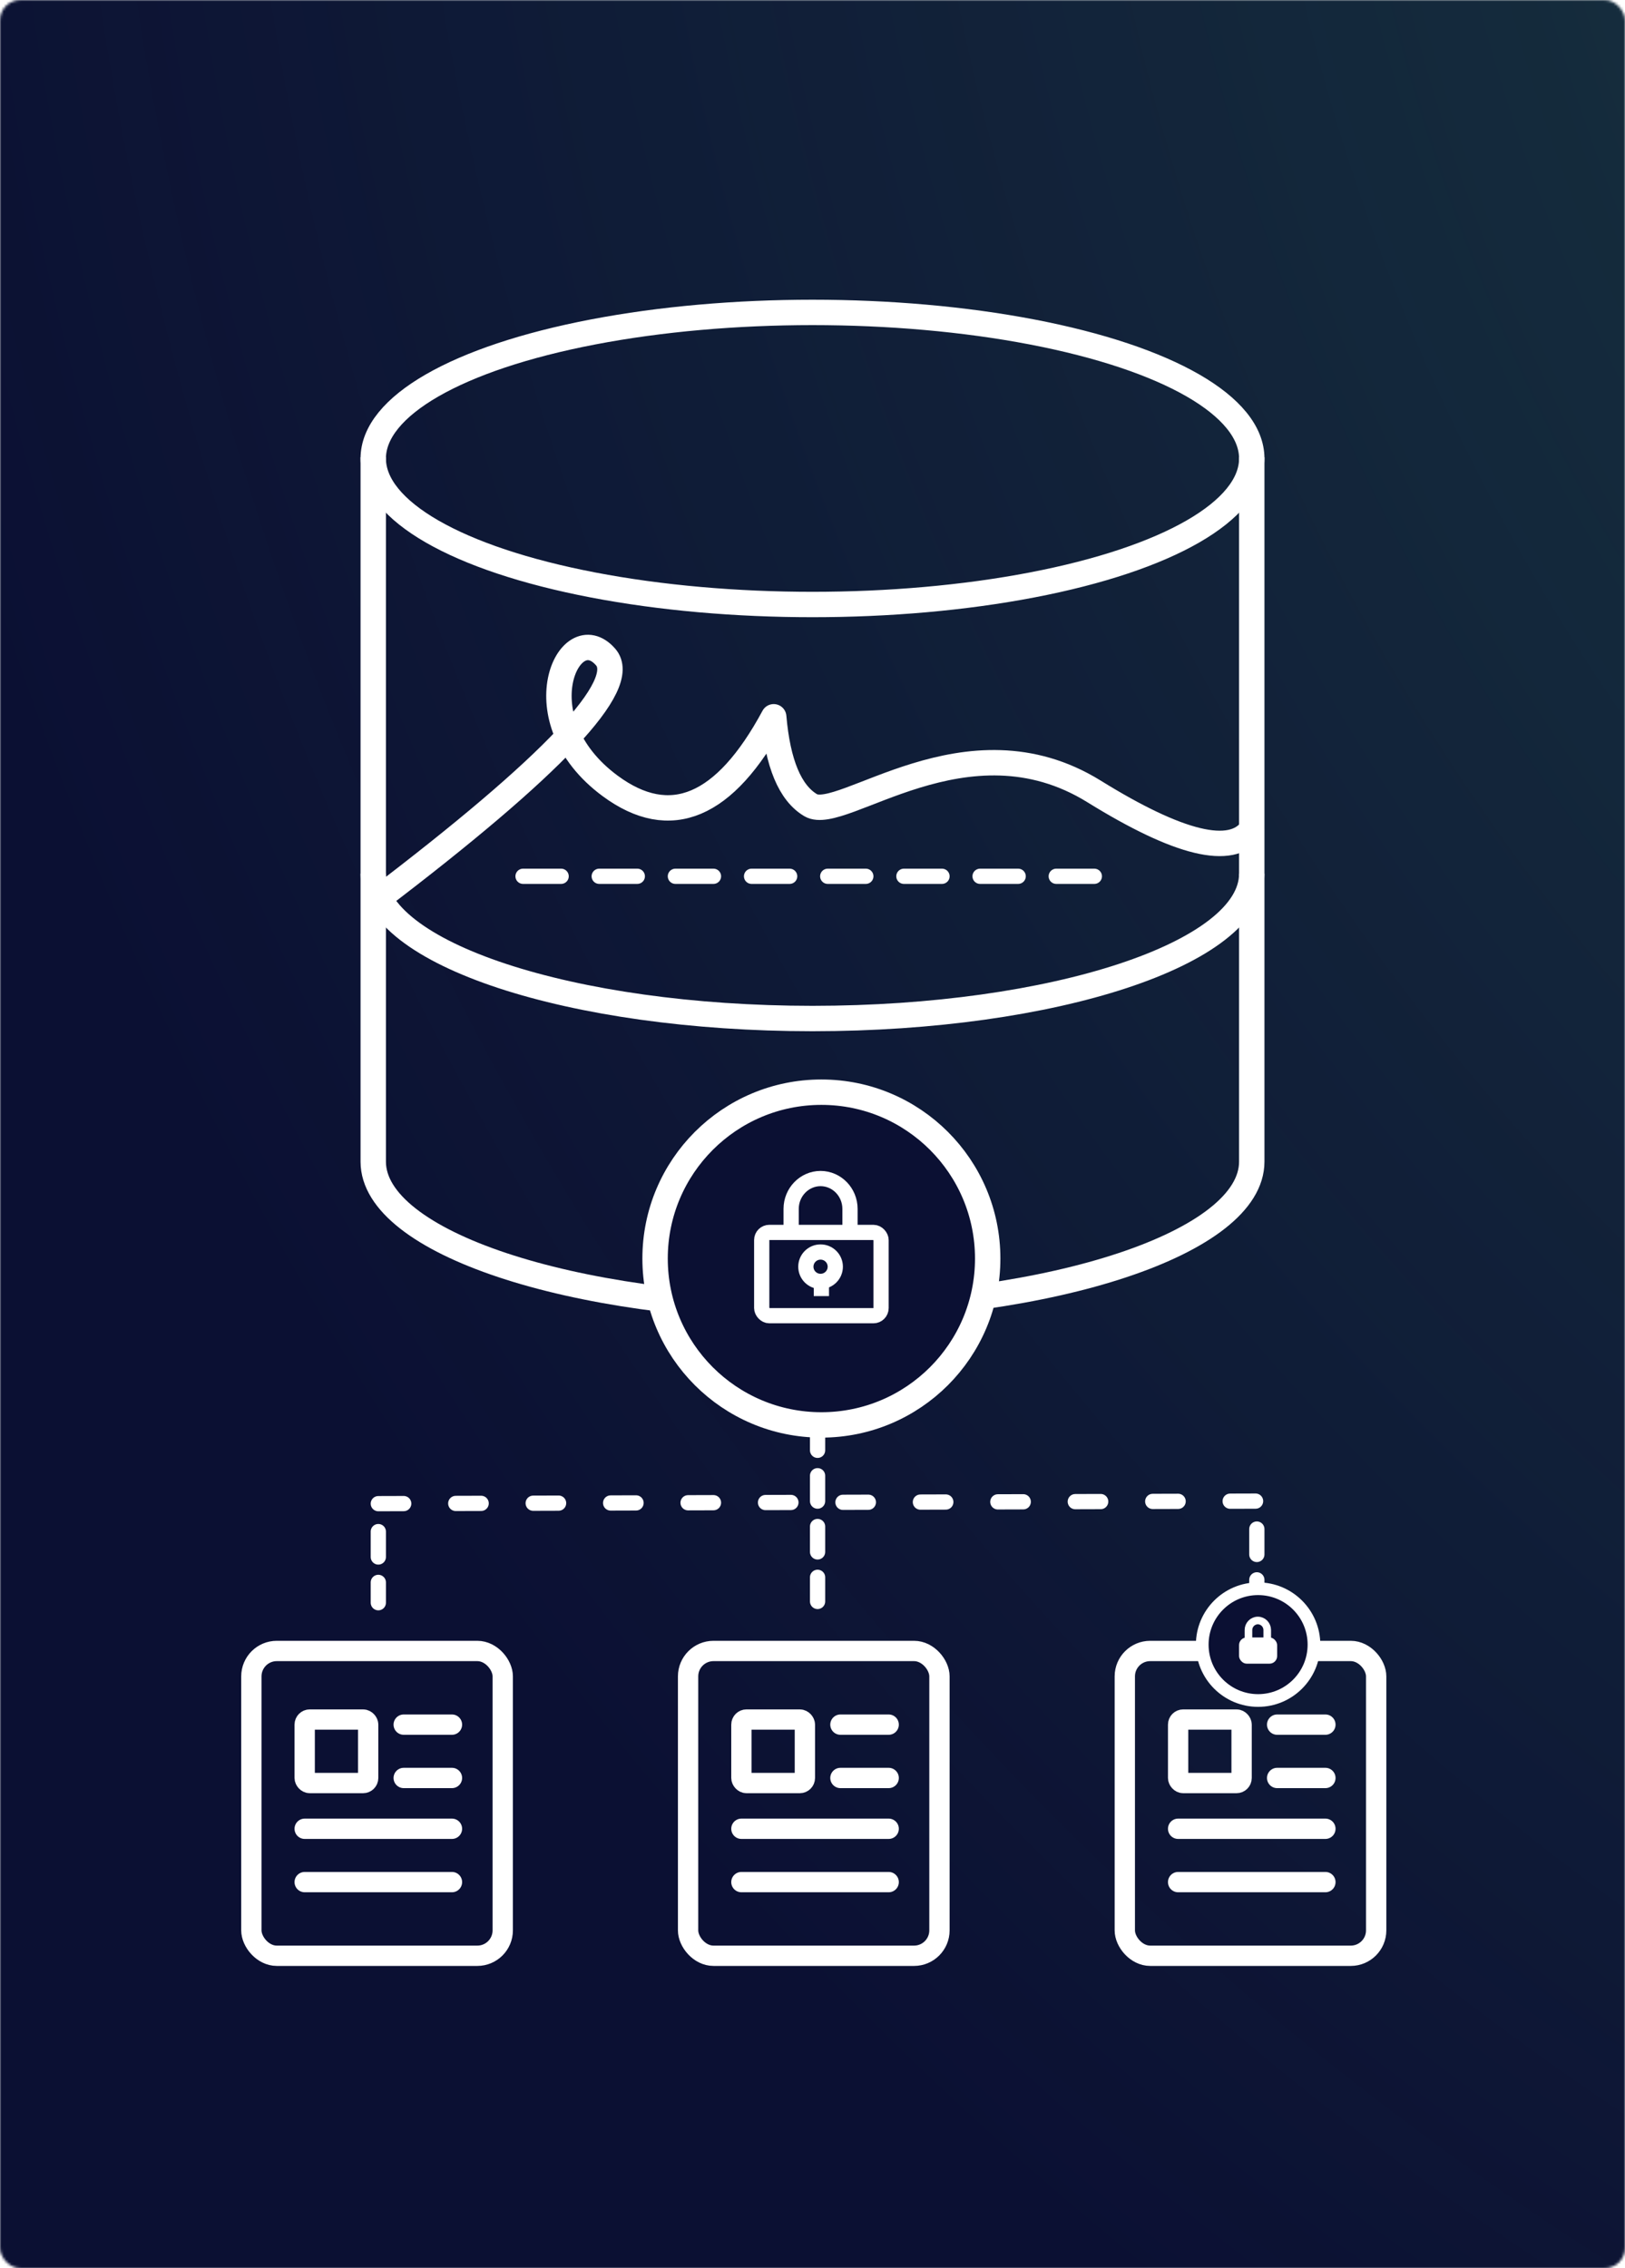
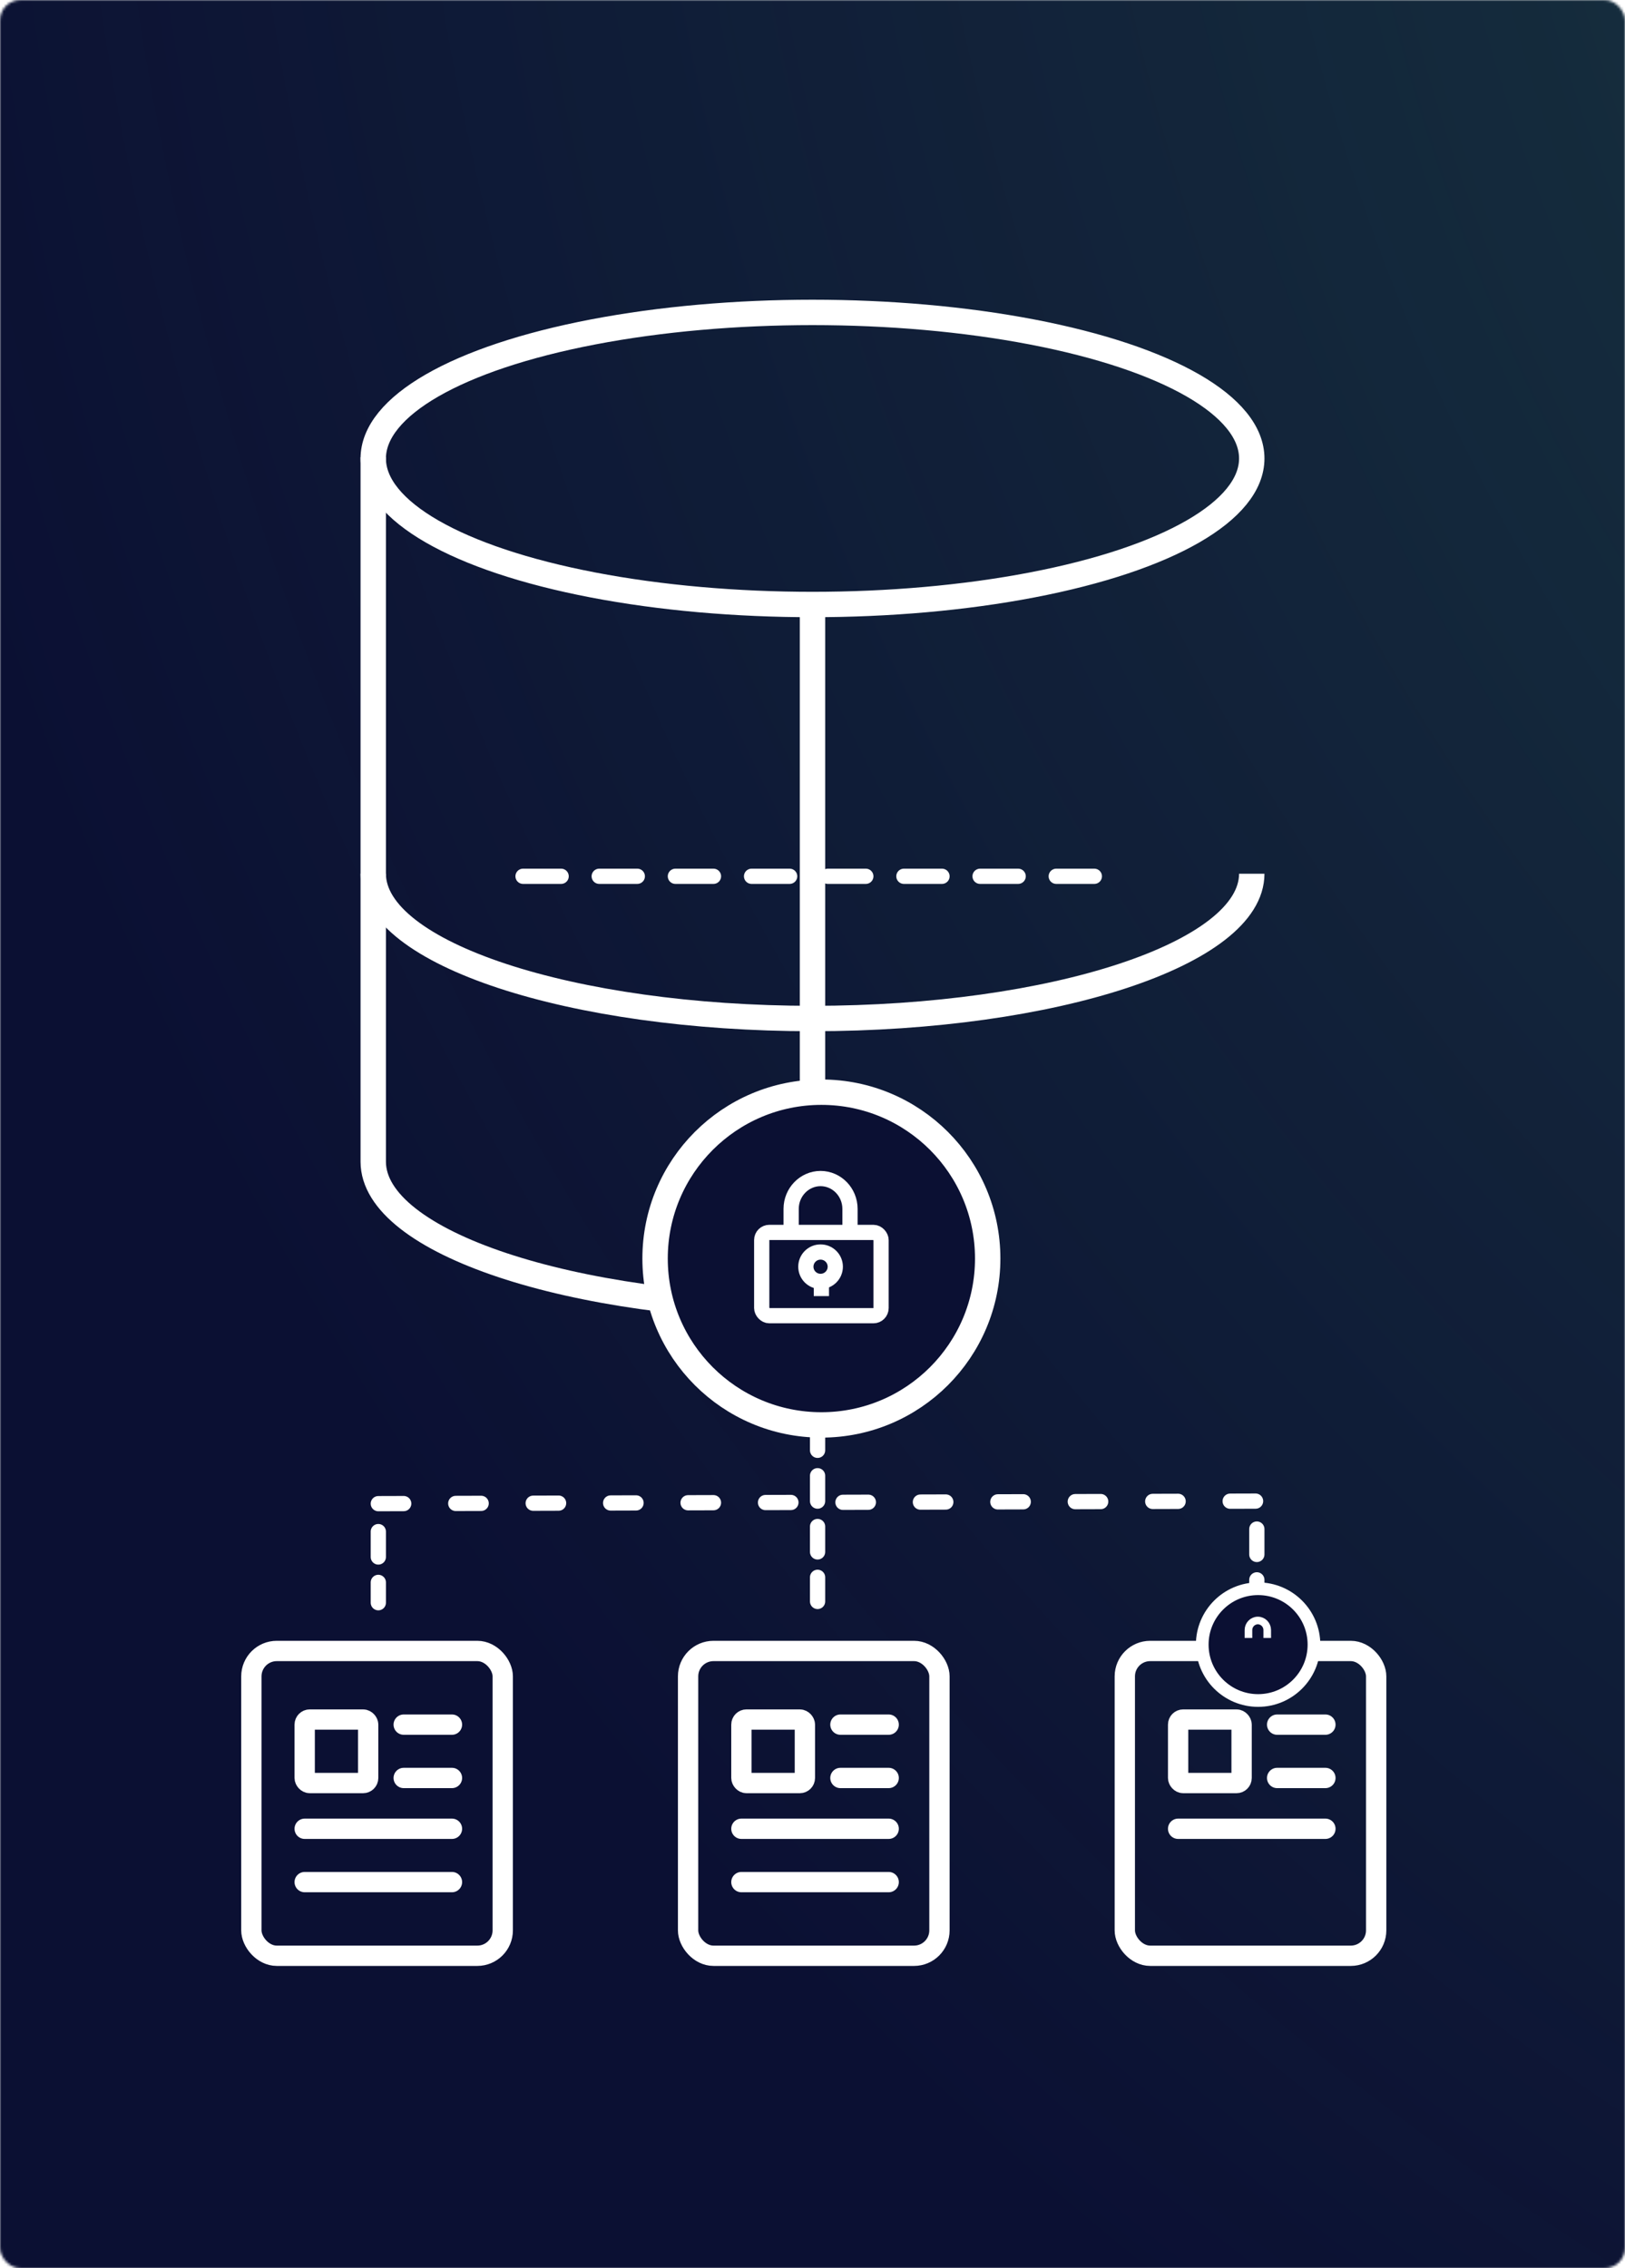
<svg xmlns="http://www.w3.org/2000/svg" xmlns:xlink="http://www.w3.org/1999/xlink" height="893" viewBox="0 0 640 893" width="640">
  <defs>
    <rect id="a" height="893" rx="8" width="640" />
    <radialGradient id="b" cx="50%" cy="50%" r="50%">
      <stop offset="0" stop-color="#44af69" />
      <stop offset="1" stop-color="#44af69" stop-opacity="0" />
    </radialGradient>
    <filter id="c" height="125.6%" width="125.6%" x="-12.8%" y="-12.8%">
      <feGaussianBlur in="SourceGraphic" stdDeviation="125" />
    </filter>
    <mask id="d" fill="#fff">
      <use fill="#fff" fill-rule="evenodd" xlink:href="#a" />
    </mask>
    <mask id="e" fill="#fff">
      <path d="m0 0h2068v1842h-2068z" fill="#fff" fill-rule="evenodd" />
    </mask>
  </defs>
  <g fill="none" fill-rule="evenodd">
    <use fill="#fff" xlink:href="#a" />
    <g mask="url(#d)">
      <g fill-rule="nonzero" transform="translate(-492 -486)">
        <path d="m0 0h2068v1842h-2068z" fill="#0b1033" />
        <circle cx="1861.765" cy="264" fill="url(#b)" filter="url(#c)" mask="url(#e)" opacity=".6" r="1463" />
      </g>
    </g>
    <g mask="url(#d)" stroke="#fff" stroke-width="10">
      <g transform="translate(147 123)">
-         <path d="m0 57v277.368c0 31.697 77.85 57.632 173 57.632s173-25.934 173-57.632v-277.368" />
+         <path d="m0 57v277.368c0 31.697 77.85 57.632 173 57.632v-277.368" />
        <ellipse cx="173" cy="57.5" rx="173" ry="57.5" />
        <path d="m346 221c0 31.35-77.85 57-173 57s-173-25.65-173-57" />
      </g>
    </g>
    <g mask="url(#d)" stroke="#fff" stroke-linecap="round" stroke-linejoin="round">
      <g transform="translate(148.157 203)">
        <path d="m57.843 142h233" stroke-dasharray="15" stroke-width="6" />
-         <path d="m7.792 184.215c58.354-65.296 81.823-102.381 70.406-111.257-17.126-13.313-28.543 30.429 11.417 49.447 26.64 12.679 45.986-.317 58.037-38.987 5.074 17.75 12.051 28.21 20.931 31.38 13.32 4.755 53.28-47.546 108.463-26.626 36.789 13.947 58.037 14.898 63.746 2.853" fill-rule="nonzero" stroke-width="10" transform="matrix(.982 .191 -.191 .982 27.501 -30.917)" />
      </g>
    </g>
    <g mask="url(#d)">
      <g stroke="#fff" transform="translate(263 435)">
        <circle cx="60.5" cy="60.5" fill="#0b1033" r="65.5" stroke-width="10" />
        <g fill="none" stroke-width="6" transform="translate(37 29)">
          <path d="m34.767 21.857v-9.935c-.019-6.576-5.197-11.902-11.589-11.922-6.393.02-11.57 5.346-11.589 11.922v9.935" />
          <rect height="32.786" rx="3" width="47" y="21.214" />
          <path d="m23.5 40.5v5.786" />
          <ellipse cx="23.178" cy="34.714" rx="5.795" ry="5.786" />
        </g>
      </g>
    </g>
    <g stroke="#fff">
      <g mask="url(#d)" stroke-width="8">
        <g transform="translate(99 650)">
          <rect height="120" rx="10" width="99" />
          <g stroke-linecap="round">
            <path d="m60 29h19" />
            <path d="m60 50h19" />
            <path d="m21 70h58" />
            <path d="m21 91h58" />
          </g>
          <rect height="25" rx="2" width="25" x="21" y="27" />
        </g>
      </g>
      <g mask="url(#d)" stroke-width="8">
        <g transform="translate(271 650)">
          <rect height="120" rx="10" width="99" />
          <g stroke-linecap="round">
            <path d="m60 29h19" />
            <path d="m60 50h19" />
            <path d="m21 70h58" />
            <path d="m21 91h58" />
          </g>
          <rect height="25" rx="2" width="25" x="21" y="27" />
        </g>
      </g>
      <g mask="url(#d)" stroke-width="8">
        <g transform="translate(443 650)">
          <rect height="120" rx="10" width="99" />
          <g stroke-linecap="round">
            <path d="m60 29h19" />
            <path d="m60 50h19" />
            <path d="m21 70h58" />
-             <path d="m21 91h58" />
          </g>
          <rect height="25" rx="2" width="25" x="21" y="27" />
        </g>
      </g>
      <g mask="url(#d)" stroke-linecap="round" stroke-linejoin="round" stroke-width="6">
        <g transform="translate(148 561)">
          <path d="m1 31 346-1" stroke-dasharray="10 20.5" />
          <g stroke-dasharray="10">
            <path d="m1 42v28" />
            <path d="m174-0v69.5" />
            <path d="m347 41v28" />
          </g>
        </g>
      </g>
    </g>
    <g mask="url(#d)">
      <g transform="translate(476 628)">
        <circle cx="19.5" cy="19.5" fill="#0b1033" r="22" stroke="#fff" stroke-width="5" />
        <g fill="none" transform="translate(12 10)">
          <path d="m11.096 6.881v-3.128c-.006-2.07-1.658-3.747-3.699-3.753-2.04.006-3.693 1.683-3.699 3.753v3.128" stroke="#fff" stroke-width="3" />
-           <rect fill="#fff" height="10.321" rx="3" width="15" y="6.679" />
        </g>
      </g>
    </g>
  </g>
</svg>